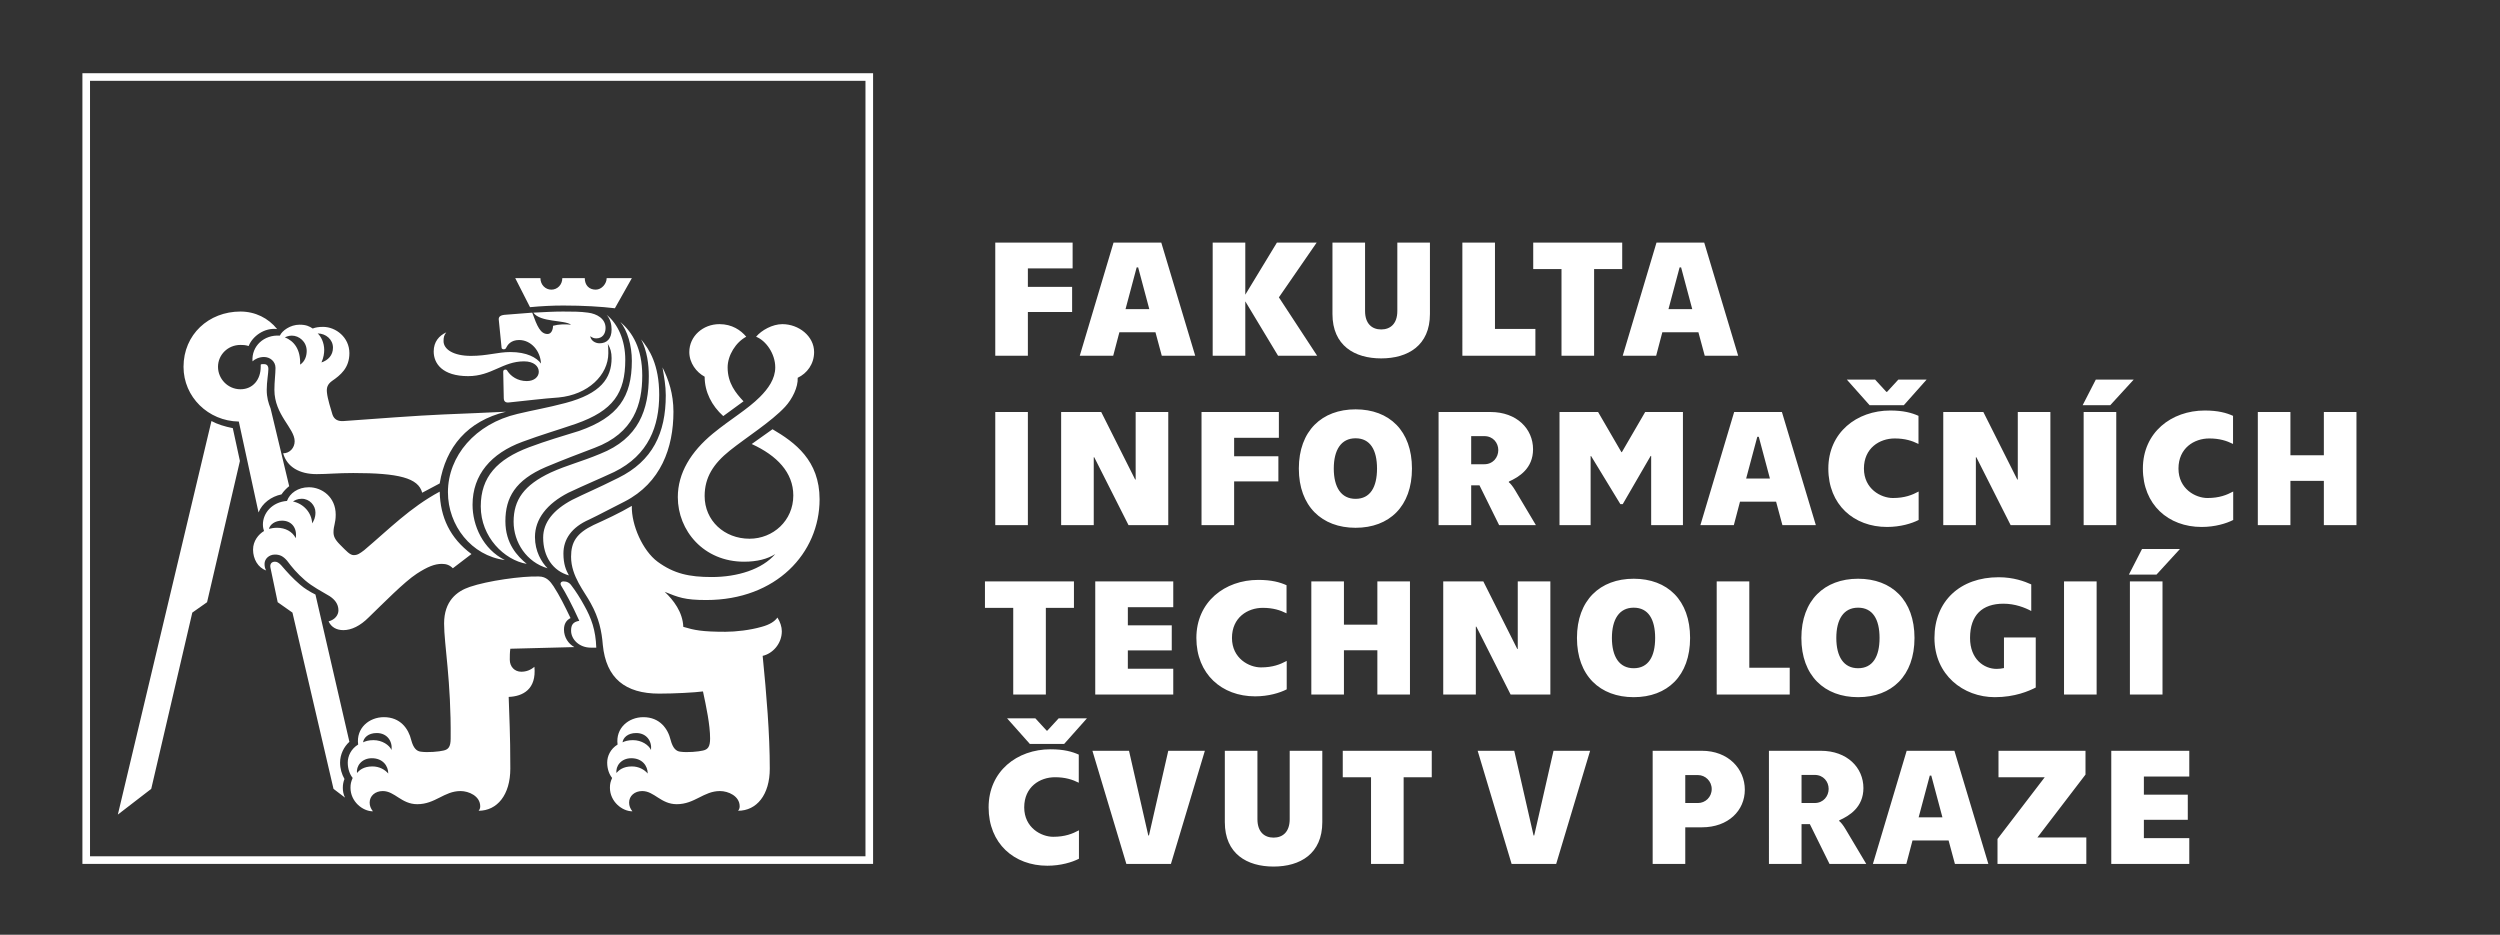
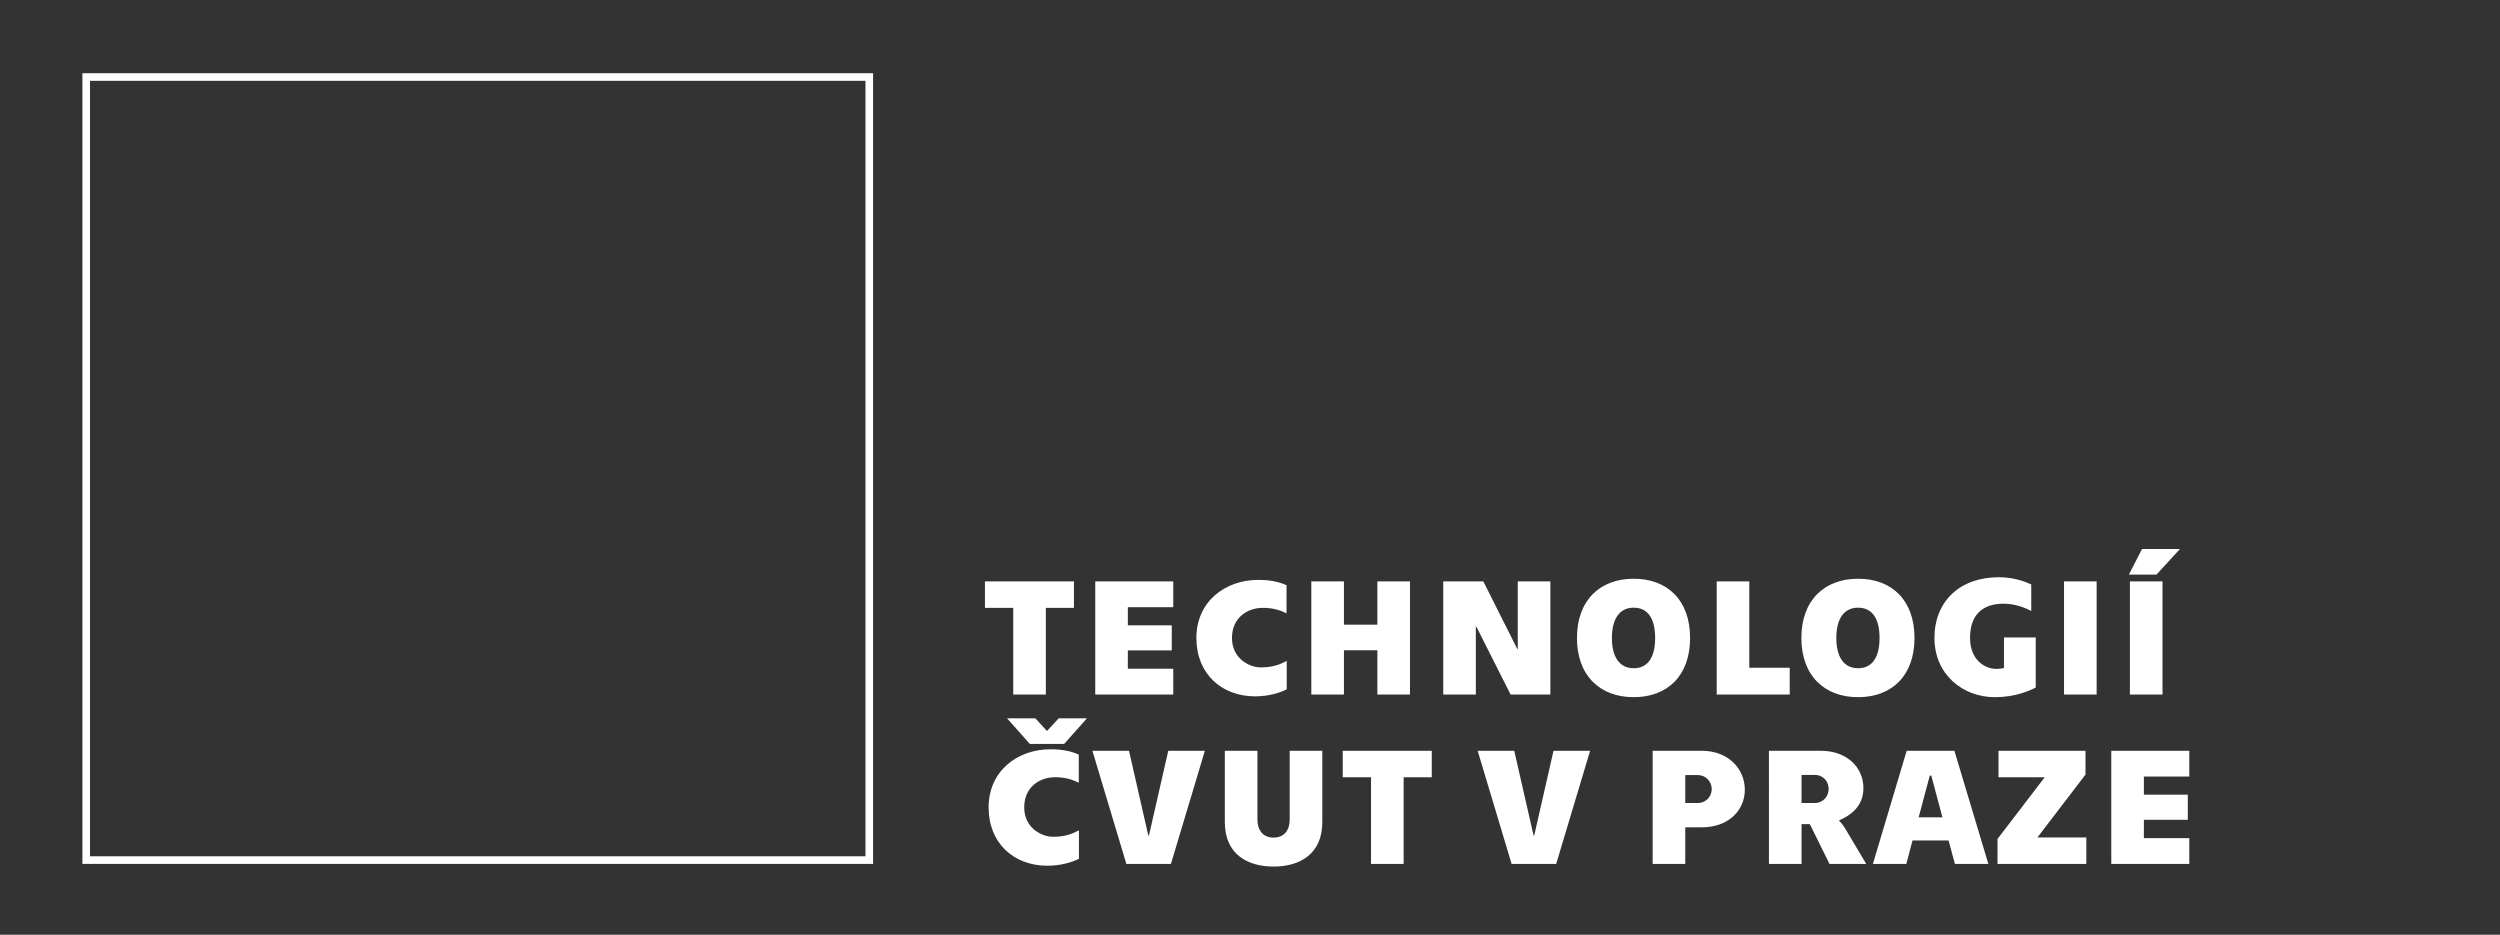
<svg xmlns="http://www.w3.org/2000/svg" version="1.1" id="Layer_1" x="0px" y="0px" width="606.502px" height="226.77px" viewBox="0 0 606.502 226.77" enable-background="new 0 0 606.502 226.77" xml:space="preserve">
  <rect x="0" y="0" width="606.502" height="226.77" fill="#333333" stroke="none" />
  <g>
    <path fill="#FFFFFF" d="M211.81,209.582H19.994V17.763H211.81V209.582z M21.838,207.736h188.127V19.607H21.838V207.736z" />
    <g>
-       <path fill="#FFFFFF" d="M175.462,100.945l4.915-3.586c-1.86-1.991-3.853-4.38-3.853-8.231c0-2.921,1.993-6.109,4.515-7.436    c-1.327-1.595-3.454-3.055-6.507-3.055c-3.985,0-7.305,2.921-7.305,6.771c0,2.658,1.728,4.915,3.721,5.978    C170.948,95.102,172.674,98.422,175.462,100.945 M149.171,74.785l4.115-7.304h-6.109c0,1.327-1.194,2.789-2.656,2.789    c-1.593,0-2.655-1.063-2.655-2.789h-5.447c0,1.593-1.193,2.789-2.655,2.789c-1.46,0-2.654-1.195-2.654-2.789h-6.111l3.587,7.038    c2.791-0.265,5.445-0.397,8.1-0.397C141.599,74.122,145.85,74.385,149.171,74.785 M138.014,139.59    c-0.665-1.194-1.328-2.657-1.328-5.312c0-3.451,1.991-6.374,6.242-8.233c2.789-1.328,4.911-2.524,8.631-4.382    c8.764-4.516,11.818-13.015,11.818-21.777c0-4.385-1.193-7.837-2.655-10.758c0.396,2.388,0.795,4.381,0.795,6.772    c0,9.164-3.186,15.937-11.552,20.052c-5.31,2.655-7.969,3.717-11.157,5.311c-4.511,2.392-7.037,5.447-7.037,9.164    C131.771,135.074,134.162,138.526,138.014,139.59 M132.834,137.863c-1.458-1.462-3.053-4.117-3.053-7.568    c0-4.384,2.922-8.101,8.1-10.758c4.515-2.127,7.169-3.188,11.154-5.047c8.367-4.116,10.888-11.153,10.888-18.723    c0-7.303-2.389-11.024-4.379-13.413c1.458,2.789,1.858,6.11,1.858,8.897c0,8.102-2.39,15.139-11.819,18.859    c-4.782,1.991-7.834,2.655-11.952,4.513c-6.509,3.057-9.029,6.64-9.029,11.951C124.602,131.621,127.789,136.401,132.834,137.863     M127.789,136.799c-2.259-1.857-5.182-4.911-5.182-10.357c0-5.71,2.391-9.959,9.828-13.146c4.784-1.992,7.306-2.921,11.821-4.648    c9.561-3.583,11.553-10.625,11.553-17.529c0-6.64-2.389-10.491-5.311-13.013c1.725,2.122,2.788,5.71,2.788,9.428    c0,8.764-3.321,13.677-12.749,16.997c-3.852,1.195-7.967,2.392-12.218,3.985c-7.701,2.921-11.686,7.171-11.686,14.342    C116.634,130.295,122.346,135.871,127.789,136.799 M122.476,135.871c-5.311-2.655-7.835-8.367-7.835-13.413    c0-7.304,4.517-12.483,12.085-15.272c4.651-1.727,8.366-2.785,13.015-4.38c9.03-3.188,11.951-7.437,11.951-15.537    c0-4.648-1.727-8.632-4.515-10.89c0.931,1.063,1.194,2.39,1.194,3.585c0,2.257-1.194,3.32-2.921,3.32    c-1.061,0-2.127-0.664-2.257-1.727c0.531,0.398,0.93,0.534,1.463,0.534c1.458,0,2.255-1.064,2.255-2.526    c0-2.257-2.125-3.452-4.25-3.716c-1.859-0.267-3.852-0.267-6.107-0.267c-2.256,0-4.382,0.131-7.172,0.267    c1.729,2.388,7.438,1.724,9.165,2.921c-1.462-0.133-2.92-0.133-4.384,0.265c0,0.93-0.398,1.993-1.327,1.993    c-1.725,0-2.521-1.858-3.718-5.179l-6.77,0.531c-1.066,0.133-1.464,0.532-1.332,1.327l0.665,6.642    c0,0.263,0.267,0.395,0.533,0.395c0.264,0,0.528-0.132,0.663-0.53c0.264-0.531,1.064-1.727,3.054-1.727    c2.921,0,5.181,2.657,5.312,5.711c-1.064-1.461-3.452-2.791-7.437-2.791c-3.053,0-5.577,0.931-9.562,0.931    c-4.248,0-6.64-1.594-6.64-3.586c0-0.929,0.132-1.46,0.665-2.124c-1.727,0.797-3.055,2.257-3.055,4.648    c0,2.921,2.126,5.975,8.364,5.975c5.712,0,8.37-3.587,13.545-3.587c2.392,0,3.588,1.196,3.588,2.526    c0,1.194-1.063,2.258-2.921,2.258c-2.259,0-3.85-1.197-4.649-2.391c-0.133-0.267-0.264-0.4-0.532-0.4    c-0.395,0-0.53,0.264-0.53,0.533l0.135,6.373c0,0.795,0.395,1.194,1.327,1.064c3.983-0.399,8.099-0.932,11.953-1.197    c7.169-0.664,12.085-5.444,12.085-10.757c0-0.797,0-1.461-0.134-2.258c0.665,1.062,0.928,2.126,0.928,3.453    c0,4.916-2.655,8.631-11.152,10.888c-4.515,1.196-7.837,1.729-11.689,2.658c-10.225,2.39-16.862,10.223-16.862,18.989    C108.667,127.504,114.376,134.811,122.476,135.871 M77.988,87.931c0.534-1.195,0.666-2.257,0.666-3.055    c0-1.727-0.797-3.319-1.594-3.983c1.992,0,3.719,1.46,3.719,3.455C80.779,86.207,79.583,87.4,77.988,87.931 M102.424,119.537    l4.248-2.257c1.461-8.897,6.773-15.138,16.068-17.395c-4.91,0.263-9.163,0.395-15.137,0.661    c-6.373,0.267-16.864,1.064-24.167,1.597c-1.464,0.13-2.392-0.399-2.79-1.597c-0.399-1.325-1.195-3.851-1.327-5.31    c-0.134-1.196,0.132-1.994,1.194-2.788c2.123-1.462,4.25-3.19,4.25-6.774c0-3.852-3.321-6.374-6.376-6.374    c-1.061,0-1.858,0.134-2.521,0.398c-0.798-0.529-1.594-0.929-3.188-0.929c-2.258,0-4.249,1.458-4.781,2.655    c-3.85-0.266-6.904,2.524-6.64,6.24c0.531-0.53,1.595-1.058,2.79-1.058c1.458,0,2.788,1.058,2.788,2.652    c0,1.463-0.266,3.321-0.266,5.312c0,6.109,4.915,9.297,4.915,12.482c0,1.595-1.195,2.922-2.792,2.922    c0.931,3.321,3.986,5.048,8.102,5.048c2.658,0,5.048-0.266,8.897-0.266C96.715,114.757,101.494,115.952,102.424,119.537     M143.323,157.119h1.333c-0.135-4.249-1.197-7.172-2.922-10.226c-0.933-1.726-2.126-3.586-3.057-4.781    c-0.531-0.799-1.195-1.062-1.991-1.062c-0.533,0-0.93,0.397-0.533,1.062c1.065,1.727,2.523,4.382,4.384,8.499    c-1.594,0.267-1.992,1.061-1.992,2.389C138.546,155.127,140.538,157.119,143.323,157.119 M72.812,88.464    c0.131-3.721-1.461-5.712-3.719-6.642c0.398-0.131,0.928-0.398,1.725-0.398c1.728,0,3.587,1.46,3.587,3.719    C74.405,86.337,74.005,87.664,72.812,88.464 M157.935,181.951c-0.532-1.192-2.259-2.391-4.384-2.391    c-1.197,0-1.992,0.265-2.522,0.533c0.132-1.062,1.194-2.258,3.319-2.258C156.87,177.836,158.197,179.825,157.935,181.951     M157.136,187.66c-0.795-0.929-2.123-1.725-3.85-1.725c-2.125,0-3.188,0.931-3.72,1.595c-0.265-1.595,1.063-3.585,3.587-3.585    C155.809,183.945,157.136,185.803,157.136,187.66 M62.719,124.317c0.929-2.258,3.055-3.851,5.577-4.38    c0.531-0.8,1.194-1.464,1.861-1.993l-4.515-18.859c-0.534-1.328-0.933-2.655-0.933-4.515c0-1.992,0.399-3.984,0.399-5.045    c0-0.931-0.53-1.195-1.061-1.195c-0.399,0-0.666,0-0.797,0.133v0.529c0,3.055-1.86,5.445-4.916,5.445    c-3.053,0-5.445-2.522-5.445-5.445c0-2.92,2.392-5.311,5.445-5.311c0.531,0,1.197,0,1.991,0.267    c0.932-2.392,3.852-4.515,6.905-4.116c-2.123-2.657-5.311-4.252-8.896-4.252c-7.7,0-13.81,5.578-13.81,13.412    c0,7.305,5.976,13.149,13.412,13.279L62.719,124.317z M83.302,152.87c1.992,0,4.117-1.064,6.107-3.056    c3.585-3.452,8.633-8.631,11.688-10.624c2.655-1.727,4.381-2.392,6.106-2.392c1.064,0,1.863,0.27,2.657,1.064l4.516-3.452    c-5.18-3.853-7.571-8.9-7.704-15.138c-7.169,3.849-12.349,9.161-18.326,14.208c-1.06,0.796-1.591,1.193-2.522,1.193    c-0.93,0-1.727-0.929-3.321-2.521c-1.327-1.327-1.594-2.127-1.594-3.054c0-1.596,0.533-2.126,0.533-4.253    c0-4.246-3.319-6.637-6.507-6.637c-2.657,0-4.646,1.459-5.312,3.32c-3.587,0.265-5.842,2.922-5.842,5.708    c0,0.665,0.134,1.196,0.267,1.594c-1.328,0.798-2.657,2.392-2.657,4.516c0,2.258,1.194,4.384,3.187,5.048    c-0.266-0.399-0.4-0.932-0.4-1.597c0-1.193,1.065-2.258,2.524-2.258c1.195,0,1.991,0.4,2.921,1.463    c1.194,1.595,2.392,3.053,4.382,4.78c1.86,1.594,3.982,2.657,5.976,3.852c1.195,0.797,2.125,1.858,2.125,3.453    c0,1.062-0.797,2.258-2.392,2.655C80.379,152.205,81.708,152.87,83.302,152.87 M75.732,126.974    c-0.133-2.656-2.125-4.779-4.648-5.312c0.4-0.267,1.062-0.663,2.126-0.663c1.857,0,3.319,1.591,3.319,3.318    C76.529,125.646,76.129,126.312,75.732,126.974 M90.474,196.825c-0.534-0.664-0.796-1.327-0.796-2.127    c0-1.593,1.328-2.788,3.184-2.788c2.921,0,4.515,3.188,8.369,3.188c4.382,0,6.505-3.188,10.489-3.188    c1.993,0,4.783,1.195,4.783,3.721c0,0.397-0.135,0.794-0.4,1.06c4.516,0,7.702-3.85,7.702-10.224    c0-8.899-0.265-12.482-0.397-17.395c3.455-0.135,6.771-1.863,6.24-7.306c-0.93,0.797-1.991,1.195-3.185,1.195    c-1.595,0-2.788-1.195-2.788-2.92c0-0.8,0-1.728,0.131-2.657l15.537-0.4c-1.46-0.795-2.522-2.391-2.522-4.249    c0-1.327,0.531-2.257,1.594-2.788c-1.46-3.054-2.656-5.442-4.115-7.7c-0.798-1.196-1.727-2.391-3.587-2.391    c-4.115-0.135-12.483,1.061-16.733,2.521c-3.186,1.063-6.242,3.454-6.242,8.897c0,5.045,1.726,13.943,1.593,27.888    c0,1.991-0.528,2.655-1.725,2.92c-1.062,0.268-3.851,0.533-5.578,0.268c-0.928-0.135-1.728-0.799-2.257-2.79    c-0.665-2.787-2.653-5.576-6.639-5.576c-3.587,0-6.772,2.654-6.243,6.64c-1.724,1.063-2.523,2.789-2.523,4.38    c0,1.597,0.531,2.922,1.194,3.721c-0.395,0.928-0.529,1.459-0.529,2.391C85.029,194.433,87.951,196.825,90.474,196.825     M71.748,130.559c-0.797-1.592-2.523-2.521-4.517-2.521c-0.796,0-1.457,0.132-1.989,0.265c0.263-1.063,1.459-1.99,3.188-1.99    C70.688,126.312,72.146,128.037,71.748,130.559 M94.988,181.951c-0.532-1.192-2.258-2.391-4.382-2.391    c-1.197,0-1.993,0.265-2.522,0.533c0.131-1.062,1.195-2.258,3.319-2.258C93.924,177.836,95.252,179.825,94.988,181.951     M83.7,193.504c-0.398-0.796-0.531-1.594-0.531-2.389c0-0.798,0.133-1.463,0.399-2.127c-0.666-1.194-1.065-2.521-1.065-3.984    c0-1.988,0.933-3.85,2.26-5.044l-8.234-35.724c-1.329-0.662-2.657-1.459-3.718-2.389c-1.861-1.594-2.922-2.791-4.648-4.779    c-0.533-0.533-0.932-0.8-1.461-0.8c-0.796,0-1.327,0.53-1.06,1.595l1.726,8.233l3.583,2.523l9.959,42.76L83.7,193.504z     M94.193,187.66c-0.8-0.929-2.127-1.725-3.854-1.725c-2.125,0-3.188,0.931-3.718,1.595c-0.264-1.595,1.063-3.585,3.587-3.585    C92.862,183.945,94.193,185.803,94.193,187.66 M28.589,197.62l8.101-6.24l9.962-42.76l3.583-2.523l7.969-34.26l-1.727-7.969    c-1.993-0.4-3.721-0.931-5.179-1.725L28.589,197.62z M153.42,196.825c-0.533-0.664-0.797-1.327-0.797-2.127    c0-1.593,1.325-2.788,3.186-2.788c2.921,0,4.515,3.188,8.366,3.188c4.38,0,6.507-3.188,10.489-3.188    c1.993,0,4.782,1.195,4.782,3.721c0,0.397-0.134,0.794-0.397,1.06c4.515,0,7.701-3.85,7.701-10.224    c0-8.5-0.795-17.928-1.728-27.357c2.394-0.531,4.648-2.92,4.648-5.975c0-1.063-0.395-2.257-1.061-3.32    c-0.666,0.93-1.86,1.729-3.849,2.257c-2.791,0.799-6.244,1.197-8.768,1.197c-5.71,0-7.568-0.398-10.223-1.197    c-0.136-3.584-2.392-6.508-4.516-8.497c3.32,1.325,4.78,1.989,10.092,1.989c16.998,0,27.488-11.418,27.488-24.433    c0-9.43-5.976-13.81-11.418-17l-5.046,3.586c6.107,2.79,10.089,6.906,10.089,12.484c0,6.11-4.911,10.491-10.621,10.491    c-6.109,0-10.89-4.381-10.89-10.36c0-4.514,2.123-7.832,6.108-11.022c3.983-3.185,10.093-7.038,13.413-10.622    c1.727-1.859,3.187-4.781,3.055-7.039c2.256-1.062,3.982-3.318,3.982-6.242c0-3.85-3.716-6.771-7.701-6.771    c-2.39,0-5.045,1.46-6.377,3.055c2.392,0.929,4.65,4.115,4.65,7.436c0,2.788-1.725,5.179-3.718,7.17    c-3.055,3.055-7.038,5.312-11.421,8.897c-5.313,4.384-8.5,9.562-8.5,15.406c0,8.099,6.242,15.668,16.068,15.668    c3.189,0,5.711-0.663,7.571-1.857c-3.187,3.715-9.162,5.577-15.404,5.577c-5.447,0-9.163-0.798-13.146-3.72    c-3.588-2.655-6.375-8.896-6.243-13.544c-2.921,1.728-6.375,3.319-9.297,4.648c-4.117,1.989-5.443,4.115-5.443,7.701    c0,4.782,3.32,8.5,4.777,11.288c1.993,3.585,2.66,6.772,2.922,10.092c0.797,8.103,5.446,11.818,13.678,11.818    c3.72,0,8.631-0.264,10.624-0.53c0.798,3.719,1.728,8.101,1.728,11.421c0,1.991-0.533,2.655-1.728,2.92    c-1.061,0.268-3.848,0.533-5.576,0.268c-0.928-0.135-1.727-0.799-2.259-2.79c-0.662-2.787-2.652-5.576-6.638-5.576    c-3.586,0-6.773,2.654-6.242,6.64c-1.725,1.063-2.524,2.789-2.524,4.38c0,1.597,0.53,2.922,1.197,3.721    c-0.397,0.928-0.533,1.459-0.533,2.391C147.972,194.433,150.896,196.825,153.42,196.825" />
      <path fill="#FFFFFF" d="M512.197,209.584h18.926v-6.257h-11.016v-4.439h10.653v-6.093h-10.653v-4.399h11.016v-6.255h-18.926    V209.584z M484.596,209.584h21.549v-6.418h-11.866l11.664-15.253v-5.772h-21.107v6.416h11.22l-11.459,14.974V209.584z     M465.465,198.284l2.704-10.13h0.363l2.703,10.13H465.465z M474.262,209.584h8.114l-8.233-27.443h-11.582l-8.192,27.443h8.11    l1.496-5.69h8.754L474.262,209.584z M437.056,194.812v-6.817h3.187c2.139,0,3.39,1.652,3.39,3.388c0,1.736-1.251,3.43-3.39,3.43    H437.056z M429.146,209.584h7.91v-9.646h2.017l4.763,9.646h8.917l-5.045-8.474c-0.521-0.892-1.17-1.697-1.533-1.94l0.041-0.162    c2.42-1.088,5.853-3.145,5.853-7.826c0-4.925-3.913-9.041-10.333-9.041h-12.589V209.584z M408.848,194.812v-6.777h3.105    c1.734,0,3.31,1.45,3.31,3.389c0,1.977-1.575,3.389-3.31,3.389H408.848z M400.938,209.584h7.91v-8.878h4.034    c6.418,0,10.413-4.077,10.413-9.12c0-5.046-3.995-9.445-10.413-9.445h-11.944V209.584z M366.716,209.584h10.816l8.23-27.443    h-8.878l-4.682,20.541h-0.16l-4.683-20.541h-8.877L366.716,209.584z M332.614,209.584h7.91v-21.027h6.821v-6.416h-21.591v6.416    h6.859V209.584z M308.967,210.229c6.456,0,11.824-3.106,11.824-10.774v-17.314h-7.909v16.586c0,3.106-1.697,4.481-3.915,4.481    s-3.914-1.375-3.914-4.481v-16.586h-7.91v17.314C297.143,207.123,302.512,210.229,308.967,210.229 M273.254,209.584h10.815    l8.232-27.443h-8.879l-4.682,20.541h-0.163l-4.679-20.541h-8.878L273.254,209.584z M254.083,210.025    c3.27,0,6.013-0.846,7.67-1.692v-6.902c-1.574,0.849-3.391,1.574-6.256,1.574c-2.864,0-7.021-2.18-7.021-7.142    c0-4.965,3.792-7.307,7.464-7.307c2.502,0,4.24,0.565,5.771,1.333v-6.82c-1.614-0.726-3.631-1.291-6.859-1.291    c-8.113,0-15.013,5.327-15.013,14.085C239.838,204.62,246.014,210.025,254.083,210.025 M249.847,180.486h8.312l5.532-6.217h-6.861    l-2.746,2.988h-0.16l-2.745-2.988h-6.859L249.847,180.486z" />
      <path fill="#FFFFFF" d="M516.716,168.488h7.91v-27.441h-7.91V168.488z M516.473,139.393h6.698l5.69-6.213h-9.201L516.473,139.393z     M500.734,168.488h7.91v-27.441h-7.91V168.488z M483.946,169.134c4.883,0,8.274-1.494,9.927-2.34v-12.147h-7.707v7.428    c-0.563,0.118-1.17,0.199-1.775,0.199c-3.067,0-6.455-2.34-6.455-7.505c0-5.567,2.984-8.312,8.11-8.312    c2.822,0,5.247,0.968,6.739,1.774v-6.456c-1.615-0.728-4.279-1.736-7.908-1.736c-9.325,0-15.576,5.771-15.576,14.73    C469.301,163.726,476.279,169.134,483.946,169.134 M450.773,162.113c-3.509,0-5.282-2.826-5.282-7.345    c0-4.521,1.773-7.345,5.282-7.345c3.552,0,5.208,2.823,5.208,7.345C455.981,159.287,454.325,162.113,450.773,162.113     M450.773,169.134c8.192,0,13.684-5.203,13.684-14.365c0-9.161-5.491-14.368-13.684-14.368c-8.149,0-13.759,5.207-13.759,14.368    C437.015,163.931,442.624,169.134,450.773,169.134 M416.474,168.488h17.715v-6.494h-9.806v-20.947h-7.909V168.488z     M396.337,162.113c-3.512,0-5.287-2.826-5.287-7.345c0-4.521,1.775-7.345,5.287-7.345c3.552,0,5.204,2.823,5.204,7.345    C401.541,159.287,399.889,162.113,396.337,162.113 M396.337,169.134c8.191,0,13.681-5.203,13.681-14.365    c0-9.161-5.489-14.368-13.681-14.368c-8.154,0-13.765,5.207-13.765,14.368C382.572,163.931,388.183,169.134,396.337,169.134     M350.129,168.488h7.908v-16.466h0.124l8.312,16.466h9.646v-27.441h-7.911v16.384h-0.119l-8.234-16.384h-9.725V168.488z     M318.128,141.047v27.441h7.912v-10.734h8.109v10.734h7.909v-27.441h-7.909v10.496h-8.109v-10.496H318.128z M304.489,168.934    c3.265,0,6.01-0.848,7.668-1.697v-6.898c-1.575,0.847-3.392,1.573-6.259,1.573c-2.864,0-7.021-2.179-7.021-7.143    s3.795-7.304,7.468-7.304c2.502,0,4.236,0.564,5.77,1.332v-6.822c-1.616-0.727-3.632-1.291-6.862-1.291    c-8.11,0-15.011,5.326-15.011,14.085C290.242,163.524,296.416,168.934,304.489,168.934 M265.708,168.488h18.926v-6.255h-11.018    v-4.439h10.654V151.7h-10.654v-4.397h11.018v-6.256h-18.926V168.488z M245.811,168.488h7.911v-21.023h6.817v-6.418H238.95v6.418    h6.861V168.488z" />
-       <path fill="#FFFFFF" d="M547.749,99.954v27.442h7.909v-10.734h8.111v10.734h7.91V99.954h-7.91v10.492h-8.111V99.954H547.749z     M534.107,127.84c3.271,0,6.017-0.849,7.668-1.693v-6.903c-1.575,0.847-3.389,1.574-6.254,1.574s-7.022-2.18-7.022-7.144    c0-4.962,3.794-7.304,7.466-7.304c2.502,0,4.235,0.567,5.77,1.332v-6.819c-1.61-0.725-3.631-1.292-6.858-1.292    c-8.112,0-15.013,5.328-15.013,14.083C519.863,122.432,526.037,127.84,534.107,127.84 M505.495,127.396h7.912V99.952h-7.912    V127.396z M505.256,98.298h6.697l5.69-6.213h-9.198L505.256,98.298z M471.438,127.396h7.908v-16.464h0.119l8.316,16.464h9.644    V99.954h-7.909v16.385h-0.118l-8.234-16.385h-9.726V127.396z M457.797,127.84c3.27,0,6.013-0.849,7.668-1.693v-6.903    c-1.575,0.847-3.39,1.574-6.255,1.574c-2.864,0-7.021-2.18-7.021-7.144c0-4.962,3.793-7.304,7.466-7.304    c2.502,0,4.235,0.567,5.77,1.332v-6.819c-1.614-0.725-3.631-1.292-6.859-1.292c-8.112,0-15.012,5.328-15.012,14.083    C443.553,122.432,449.727,127.84,457.797,127.84 M453.562,98.298h8.312l5.529-6.213h-6.86l-2.745,2.987h-0.16l-2.743-2.987h-6.862    L453.562,98.298z M423.615,116.097l2.706-10.131h0.361l2.705,10.131H423.615z M432.413,127.396h8.112l-8.231-27.442H420.71    l-8.192,27.442h8.111l1.494-5.688h8.758L432.413,127.396z M378.337,127.396h7.548v-16.748h0.121l7.101,11.662h0.567l6.778-11.701    h0.122v16.787h7.706V99.954h-9.159l-5.65,9.728h-0.122l-5.649-9.728h-9.362V127.396z M356.91,112.626v-6.822h3.188    c2.138,0,3.389,1.655,3.389,3.391c0,1.736-1.251,3.431-3.389,3.431H356.91z M348.999,127.396h7.911v-9.646h2.017l4.762,9.646    h8.921l-5.046-8.475c-0.527-0.888-1.172-1.695-1.533-1.938l0.039-0.161c2.422-1.089,5.851-3.149,5.851-7.831    c0-4.922-3.913-9.038-10.331-9.038h-12.59V127.396z M328.862,121.019c-3.512,0-5.287-2.824-5.287-7.345    c0-4.519,1.775-7.345,5.287-7.345c3.551,0,5.205,2.826,5.205,7.345C334.067,118.194,332.413,121.019,328.862,121.019     M328.862,128.041c8.192,0,13.68-5.206,13.68-14.368c0-9.16-5.487-14.366-13.68-14.366c-8.153,0-13.764,5.206-13.764,14.366    C315.099,122.835,320.709,128.041,328.862,128.041 M291.491,99.954v27.442h7.911v-10.613h10.734v-6.093h-10.734v-4.48h10.855    v-6.256H291.491z M257.434,127.396h7.91v-16.464h0.121l8.315,16.464h9.643V99.954h-7.911v16.385h-0.119l-8.234-16.385h-9.725    V127.396z M241.453,127.396h7.91V99.952h-7.91V127.396z" />
-       <path fill="#FFFFFF" d="M404.771,75.002l2.702-10.129h0.366l2.703,10.129H404.771z M413.57,86.302h8.111l-8.234-27.442h-11.581    l-8.192,27.442h8.11l1.495-5.69h8.757L413.57,86.302z M378.823,86.302h7.909V65.276h6.818V58.86h-21.589v6.416h6.861V86.302z     M354.772,86.302h17.715v-6.499h-9.806V58.86h-7.909V86.302z M335.077,86.948c6.458,0,11.827-3.107,11.827-10.775V58.86h-7.911    v16.585c0,3.109-1.695,4.48-3.916,4.48s-3.913-1.371-3.913-4.48V58.86h-7.909v17.313C323.255,83.84,328.62,86.948,335.077,86.948     M319.54,86.302l-9.28-14.165l9.162-13.277h-9.646l-7.667,12.632V58.86h-7.911v27.442h7.911V73.105l7.949,13.197H319.54z     M273.051,75.002l2.704-10.129h0.363l2.706,10.129H273.051z M281.849,86.302h8.111l-8.231-27.442h-11.584l-8.192,27.442h8.111    l1.496-5.69h8.757L281.849,86.302z M241.453,58.86v27.442h7.91V75.688h10.733v-6.094h-10.733v-4.477h10.855V58.86H241.453z" />
    </g>
  </g>
</svg>